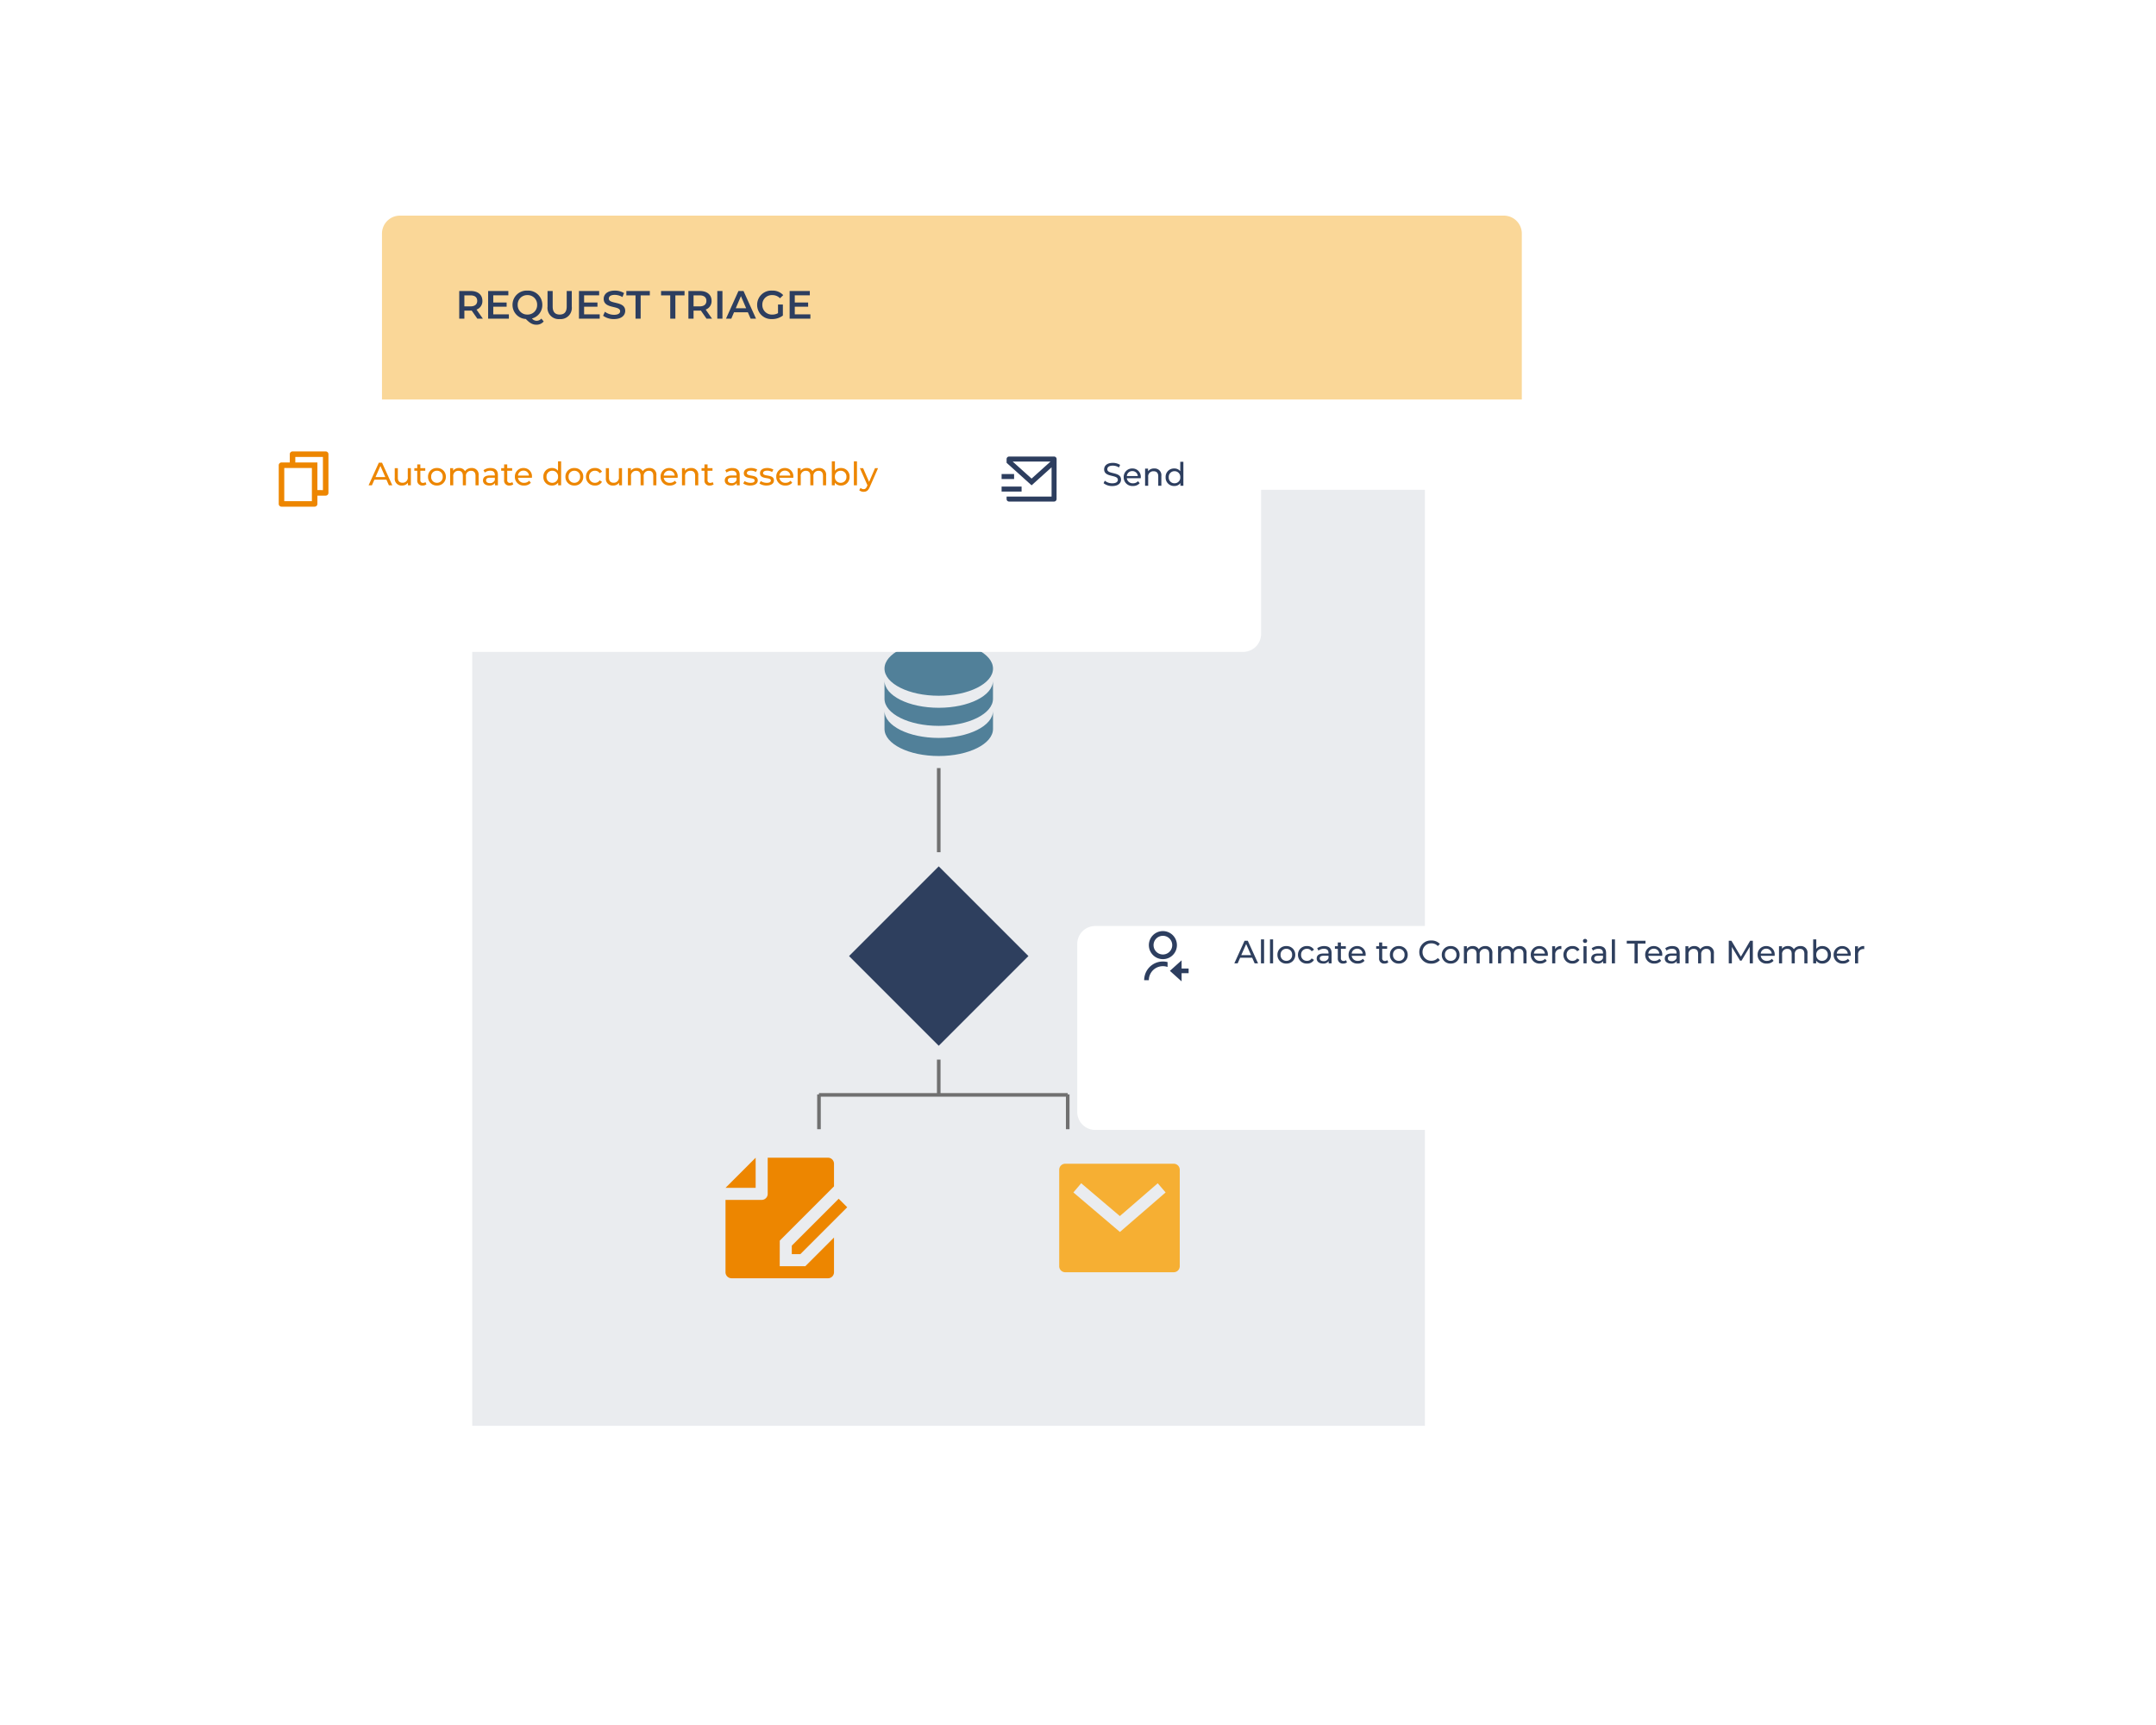
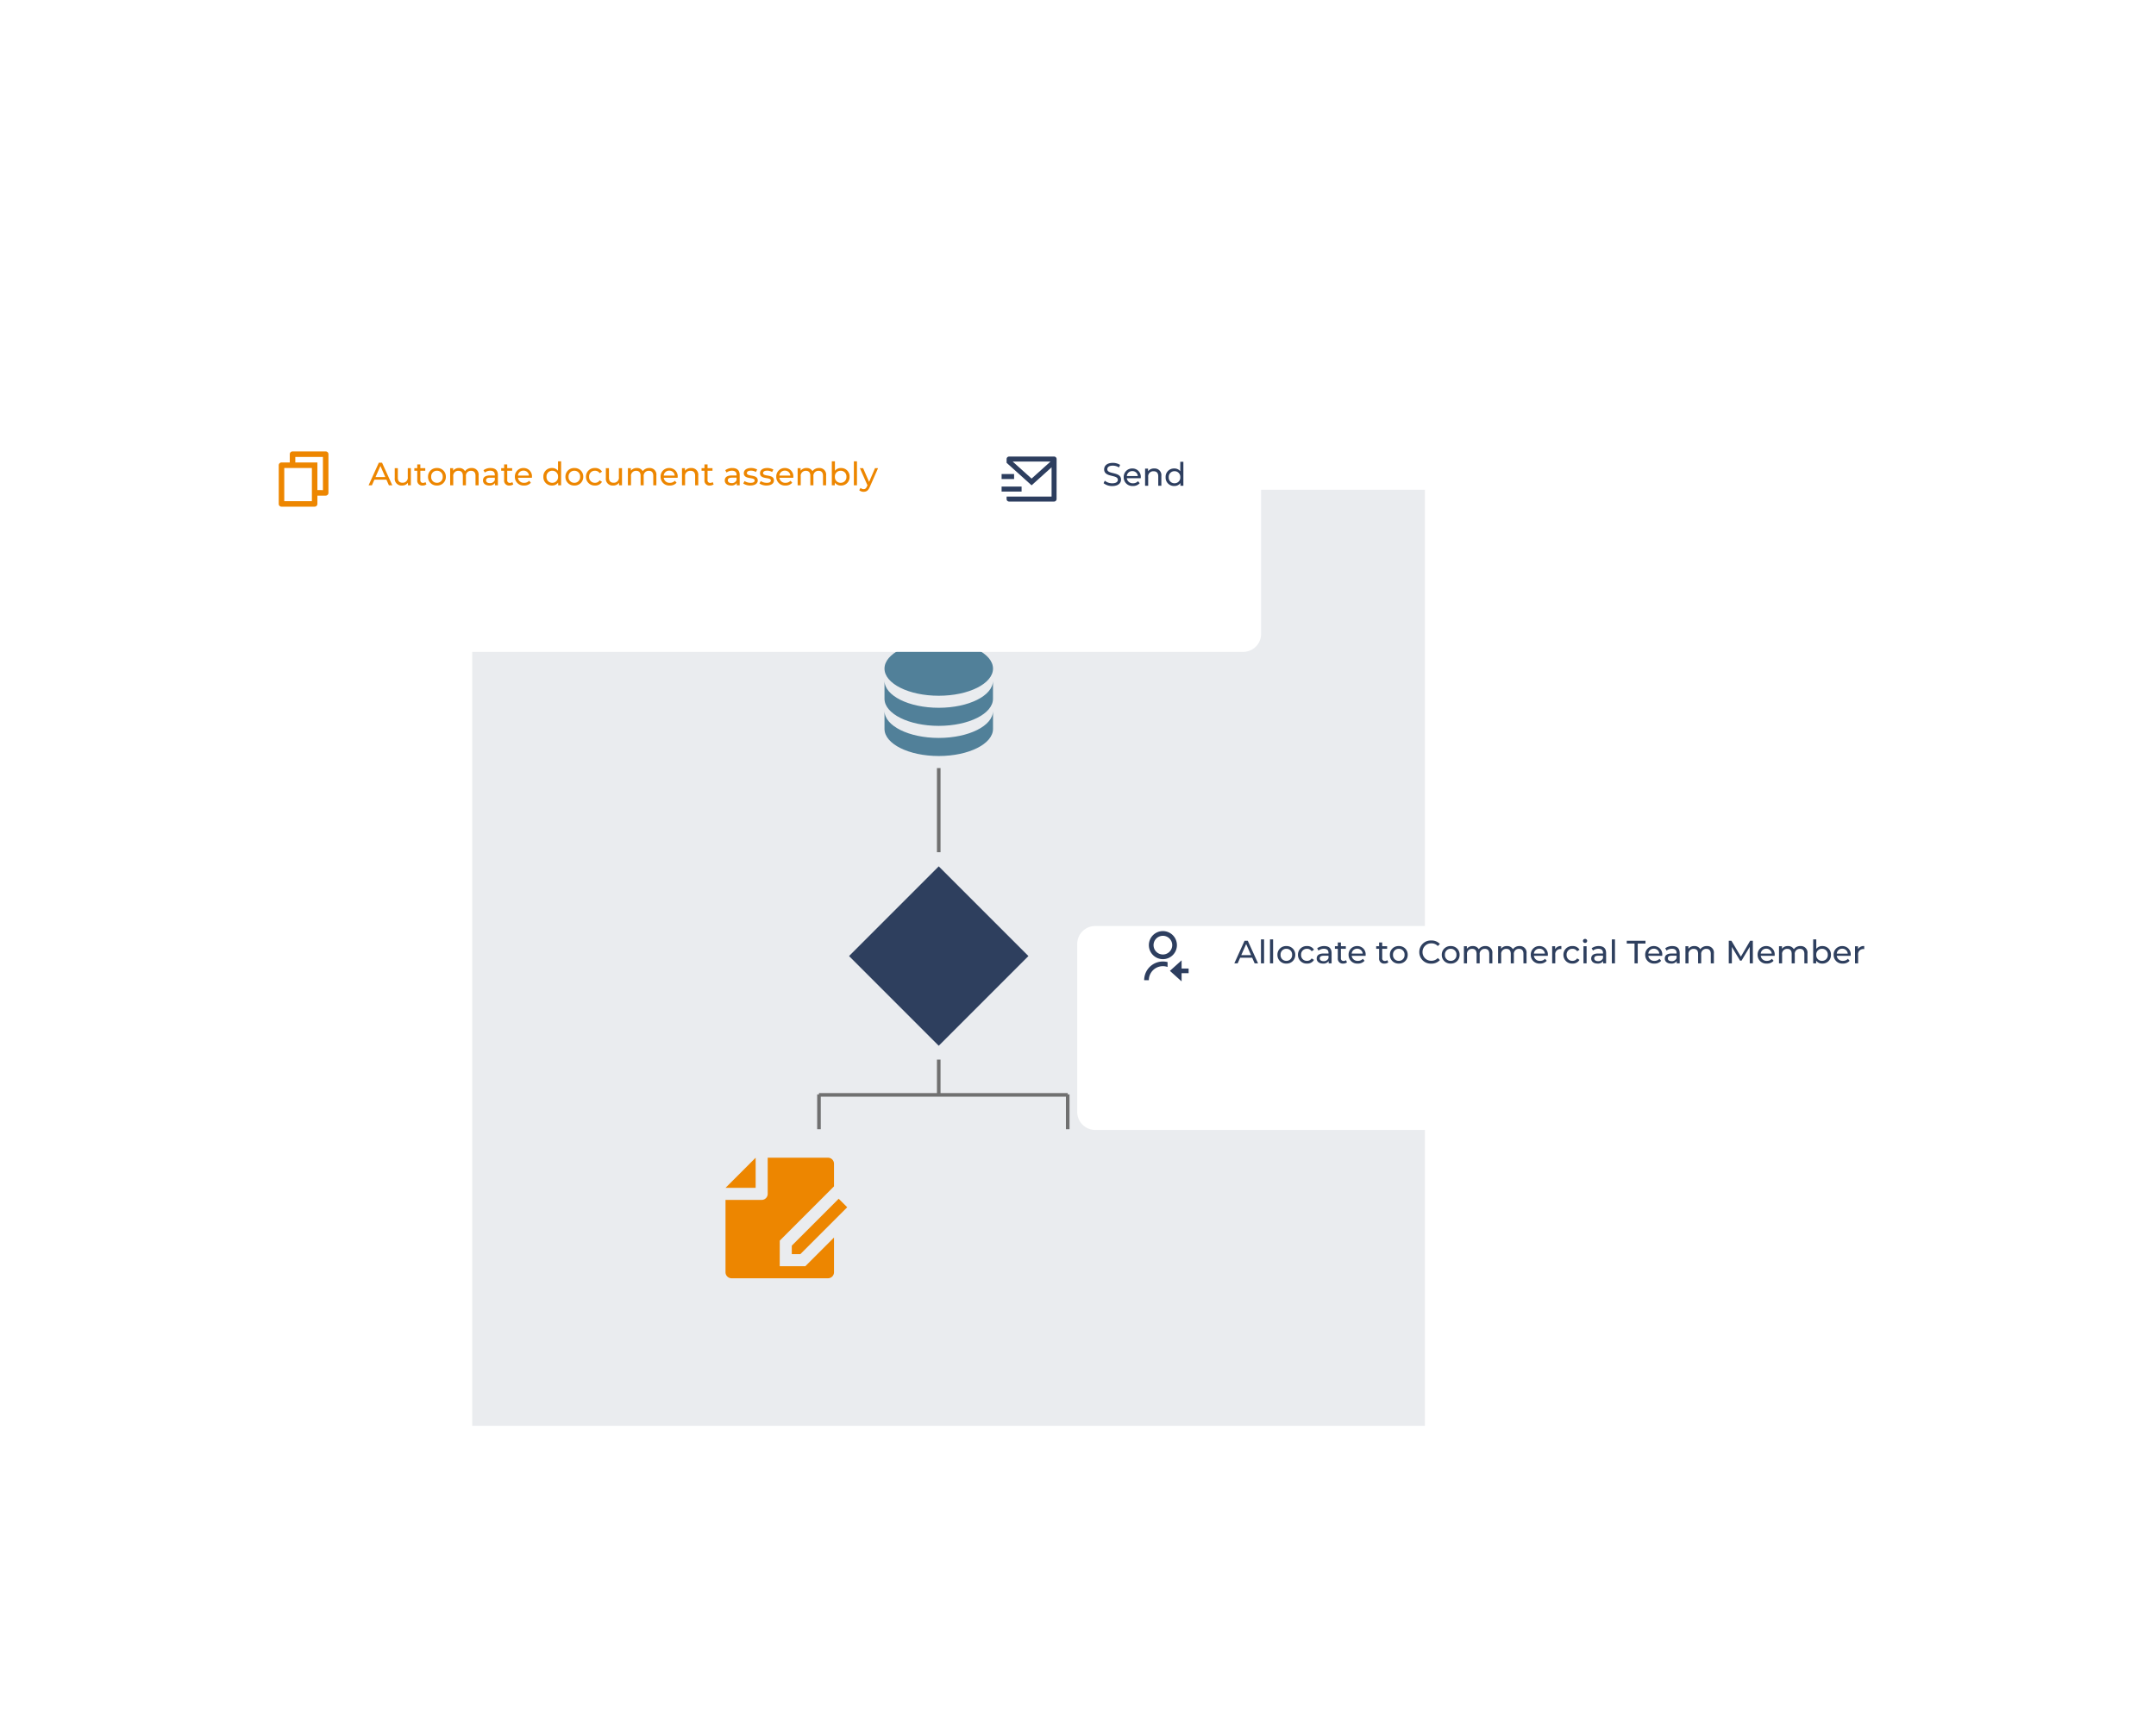
<svg xmlns="http://www.w3.org/2000/svg" width="600" height="480" viewBox="0 0 600 480">
  <defs>
    <style>.a{clip-path:url(#h);}.b{fill:#fff;}.c{fill:#fad798;}.d,.e{fill:#2d3e5f;}.e{opacity:0.1;}.f,.k{fill:none;}.g{fill:#518099;}.h{fill:#ed8600;}.i{fill:#f6af33;}.j{fill:#2e3f5e;}.k{stroke:#707070;}.l{filter:url(#e);}.m{filter:url(#c);}.n{filter:url(#a);}</style>
    <filter id="a" x="61.303" y="35" width="407.209" height="450" filterUnits="userSpaceOnUse">
      <feOffset dy="20" input="SourceAlpha" />
      <feGaussianBlur stdDeviation="15" result="b" />
      <feFlood flood-opacity="0.161" />
      <feComposite operator="in" in2="b" />
      <feComposite in="SourceGraphic" />
    </filter>
    <filter id="c" x="12" y="80.581" width="383.953" height="145.814" filterUnits="userSpaceOnUse">
      <feOffset dy="20" input="SourceAlpha" />
      <feGaussianBlur stdDeviation="15" result="d" />
      <feFlood flood-opacity="0.161" />
      <feComposite operator="in" in2="d" />
      <feComposite in="SourceGraphic" />
    </filter>
    <filter id="e" x="254.791" y="212.674" width="333.721" height="146.744" filterUnits="userSpaceOnUse">
      <feOffset dy="20" input="SourceAlpha" />
      <feGaussianBlur stdDeviation="15" result="f" />
      <feFlood flood-opacity="0.161" />
      <feComposite operator="in" in2="f" />
      <feComposite in="SourceGraphic" />
    </filter>
    <clipPath id="h">
      <rect width="600" height="480" />
    </clipPath>
  </defs>
  <g id="g" class="a">
    <g class="n" transform="matrix(1, 0, 0, 1, 0, 0)">
      <path class="b" d="M5,0H312.209a5,5,0,0,1,5,5V355a5,5,0,0,1-5,5H5a5,5,0,0,1-5-5V5A5,5,0,0,1,5,0Z" transform="translate(106.3 60)" />
    </g>
-     <path class="c" d="M5,0H312.209a5,5,0,0,1,5,5V51.163H0V5A5,5,0,0,1,5,0Z" transform="translate(106.303 60)" />
-     <path class="d" d="M7.612,0,5.841-2.53A2.462,2.462,0,0,0,7.48-4.961C7.48-6.666,6.226-7.7,4.2-7.7H1.034V0h1.43V-2.244H4.2a2.681,2.681,0,0,0,.3-.011L6.072,0ZM6.039-4.961c0,.968-.649,1.54-1.9,1.54H2.464V-6.49H4.136C5.39-6.49,6.039-5.929,6.039-4.961ZM10.505-1.2V-3.322h3.718V-4.5H10.505v-2H14.7V-7.7H9.075V0H14.85V-1.2ZM23.881-.022a1.744,1.744,0,0,1-1.32.616,1.684,1.684,0,0,1-1.287-.649A3.855,3.855,0,0,0,24.156-3.85a3.936,3.936,0,0,0-4.147-3.96,3.943,3.943,0,0,0-4.147,3.96A3.9,3.9,0,0,0,19.569.088c1.133,1.188,1.914,1.595,2.959,1.595A2.562,2.562,0,0,0,24.541.77ZM17.3-3.85a2.624,2.624,0,0,1,2.706-2.706A2.624,2.624,0,0,1,22.715-3.85a2.624,2.624,0,0,1-2.706,2.706A2.624,2.624,0,0,1,17.3-3.85ZM28.985.11a3.108,3.108,0,0,0,3.366-3.465V-7.7H30.943v4.29c0,1.584-.7,2.266-1.947,2.266s-1.958-.682-1.958-2.266V-7.7h-1.43v4.345A3.111,3.111,0,0,0,28.985.11Zm6.8-1.309V-3.322H39.5V-4.5H35.783v-2h4.191V-7.7H34.353V0h5.775V-1.2ZM44.11.11c2.112,0,3.113-1.056,3.113-2.288,0-2.827-4.565-1.76-4.565-3.4,0-.583.484-1.045,1.672-1.045a4.279,4.279,0,0,1,2.123.605L46.9-7.128a4.868,4.868,0,0,0-2.563-.682c-2.112,0-3.1,1.056-3.1,2.3,0,2.86,4.576,1.771,4.576,3.432,0,.572-.506,1-1.7,1a4.266,4.266,0,0,1-2.541-.847l-.5,1.111A4.961,4.961,0,0,0,44.11.11ZM50.094,0h1.43V-6.49h2.552V-7.7H47.542v1.21h2.552Zm9.658,0h1.43V-6.49h2.552V-7.7H57.2v1.21h2.552ZM71.39,0,69.619-2.53a2.462,2.462,0,0,0,1.639-2.431C71.258-6.666,70-7.7,67.98-7.7H64.812V0h1.43V-2.244H67.98a2.681,2.681,0,0,0,.3-.011L69.85,0ZM69.817-4.961c0,.968-.649,1.54-1.9,1.54H66.242V-6.49h1.672C69.168-6.49,69.817-5.929,69.817-4.961ZM72.853,0h1.43V-7.7h-1.43Zm9.273,0h1.5L80.146-7.7H78.738L75.273,0h1.474l.759-1.782h3.85ZM77.99-2.9,79.431-6.27,80.883-2.9ZM89.749-1.54a3.11,3.11,0,0,1-1.584.4A2.65,2.65,0,0,1,85.382-3.85a2.634,2.634,0,0,1,2.794-2.706,2.858,2.858,0,0,1,2.123.88l.9-.88A3.978,3.978,0,0,0,88.11-7.81a3.936,3.936,0,0,0-4.169,3.96A3.93,3.93,0,0,0,88.088.11,4.875,4.875,0,0,0,91.1-.869V-3.938H89.749Zm4.664.341V-3.322h3.718V-4.5H94.413v-2H98.6V-7.7H92.983V0h5.775V-1.2Z" transform="translate(126.768 88.674)" />
    <path class="e" d="M0,0H265.116V260.465H0Z" transform="translate(131.419 136.279)" />
    <path class="f" d="M0,0H40.257V40.257H0Z" transform="translate(241.117 173.468)" />
    <path class="g" d="M33.193,13.9v5.032c0,4.168-6.76,7.548-15.1,7.548S3,23.1,3,18.935V13.9c0,4.168,6.76,7.548,15.1,7.548S33.193,18.071,33.193,13.9ZM3,22.29c0,4.168,6.76,7.548,15.1,7.548s15.1-3.38,15.1-7.548v5.032c0,4.168-6.76,7.548-15.1,7.548S3,31.491,3,27.322ZM18.1,18.1C9.76,18.1,3,14.717,3,10.548S9.76,3,18.1,3s15.1,3.38,15.1,7.548S26.433,18.1,18.1,18.1Z" transform="translate(243.149 175.5)" />
    <path class="f" d="M0,0H40.257V40.257H0Z" transform="translate(196.872 318.789)" />
    <path class="h" d="M33.193,24.214v9.67a1.666,1.666,0,0,1-1.666,1.664H4.666A1.677,1.677,0,0,1,3,33.859V13.742H13.064a1.677,1.677,0,0,0,1.677-1.677V2H31.519a1.681,1.681,0,0,1,1.674,1.664V9.979L18.1,25.076l-.01,7.109,7.122.01ZM34.5,13.42l2.372,2.372L23.823,28.838l-2.375,0,0-2.368L34.5,13.42ZM3,10.387l8.387-8.382v8.382Z" transform="translate(198.904 320.143)" />
    <path class="f" d="M0,0H40.257V40.257H0Z" transform="translate(291.416 318.789)" />
-     <path class="i" d="M3.677,3H33.87a1.677,1.677,0,0,1,1.677,1.677V31.516a1.677,1.677,0,0,1-1.677,1.677H3.677A1.677,1.677,0,0,1,2,31.516V4.677A1.677,1.677,0,0,1,3.677,3Zm15.2,14.565L8.119,8.431,5.947,10.988l12.949,11,12.716-11L29.419,8.441,18.876,17.565Z" transform="translate(292.771 320.821)" />
    <path class="j" d="M0,0H35.3V35.3H0Z" transform="translate(261.246 241.073) rotate(45)" />
    <path class="k" d="M0,0H69.223" transform="translate(227.915 304.663)" />
    <path class="k" d="M14482.5,898v-9.684" transform="translate(-14254.584 -583.785)" />
    <path class="k" d="M14482.5,898v-9.684" transform="translate(-14185.361 -583.785)" />
    <path class="k" d="M14482.5,898v-9.684" transform="translate(-14221.254 -593.469)" />
    <path class="k" d="M14482.5,911.729V888.317" transform="translate(-14221.254 -674.592)" />
    <g class="m" transform="matrix(1, 0, 0, 1, 0, 0)">
      <path class="b" d="M5,0H288.953a5,5,0,0,1,5,5V50.814a5,5,0,0,1-5,5H5a5,5,0,0,1-5-5V5A5,5,0,0,1,5,0Z" transform="translate(57 105.58)" />
    </g>
    <path class="h" d="M5.652,0H6.6L3.735-6.3H2.844L-.009,0H.918l.693-1.575H4.959ZM1.926-2.3,3.285-5.382,4.644-2.3ZM10.9-4.77V-2.3A1.4,1.4,0,0,1,9.423-.72c-.819,0-1.287-.468-1.287-1.4V-4.77H7.272v2.745A1.874,1.874,0,0,0,9.324.054a1.941,1.941,0,0,0,1.62-.774V0h.819V-4.77ZM15.822-.9a1.088,1.088,0,0,1-.675.225.7.7,0,0,1-.747-.8V-4.059h1.368V-4.77H14.4V-5.814h-.864V-4.77h-.81v.711h.81V-1.44A1.361,1.361,0,0,0,15.048.054a1.63,1.63,0,0,0,1.044-.333Zm3.2.954a2.373,2.373,0,0,0,2.475-2.439,2.366,2.366,0,0,0-2.475-2.43,2.374,2.374,0,0,0-2.484,2.43A2.381,2.381,0,0,0,19.017.054Zm0-.756a1.579,1.579,0,0,1-1.611-1.683,1.572,1.572,0,0,1,1.611-1.674,1.565,1.565,0,0,1,1.6,1.674A1.572,1.572,0,0,1,19.017-.7Zm9.639-4.113a2.15,2.15,0,0,0-1.836.882,1.765,1.765,0,0,0-1.656-.882,1.933,1.933,0,0,0-1.647.756V-4.77h-.828V0h.864V-2.457a1.385,1.385,0,0,1,1.431-1.584c.783,0,1.233.459,1.233,1.395V0h.864V-2.457a1.385,1.385,0,0,1,1.431-1.584c.783,0,1.233.459,1.233,1.395V0h.864V-2.745A1.829,1.829,0,0,0,28.656-4.815Zm5.283,0a3.177,3.177,0,0,0-1.971.612l.36.648a2.412,2.412,0,0,1,1.512-.513c.855,0,1.278.423,1.278,1.152v.171H33.75c-1.422,0-1.917.63-1.917,1.4,0,.828.684,1.4,1.764,1.4A1.771,1.771,0,0,0,35.163-.63V0h.819V-2.88C35.982-4.185,35.244-4.815,33.939-4.815Zm-.2,4.2c-.657,0-1.053-.3-1.053-.774,0-.4.243-.738,1.1-.738h1.332v.666A1.383,1.383,0,0,1,33.741-.612ZM40-.9a1.088,1.088,0,0,1-.675.225.7.7,0,0,1-.747-.8V-4.059h1.368V-4.77H38.574V-5.814H37.71V-4.77H36.9v.711h.81V-1.44A1.361,1.361,0,0,0,39.222.054a1.63,1.63,0,0,0,1.044-.333Zm5.463-1.458A2.3,2.3,0,0,0,43.1-4.815a2.336,2.336,0,0,0-2.394,2.43A2.388,2.388,0,0,0,43.272.054,2.394,2.394,0,0,0,45.153-.72l-.477-.558A1.781,1.781,0,0,1,43.3-.7,1.616,1.616,0,0,1,41.571-2.1h3.87C45.45-2.178,45.459-2.286,45.459-2.358ZM43.1-4.086a1.488,1.488,0,0,1,1.53,1.368h-3.06A1.487,1.487,0,0,1,43.1-4.086Zm9.612-2.592V-4.05a2.03,2.03,0,0,0-1.665-.765,2.315,2.315,0,0,0-2.412,2.43A2.322,2.322,0,0,0,51.048.054a2.015,2.015,0,0,0,1.7-.81V0h.828V-6.678ZM51.12-.7a1.579,1.579,0,0,1-1.611-1.683A1.572,1.572,0,0,1,51.12-4.059a1.57,1.57,0,0,1,1.6,1.674A1.577,1.577,0,0,1,51.12-.7Zm6.138.756a2.373,2.373,0,0,0,2.475-2.439,2.366,2.366,0,0,0-2.475-2.43,2.374,2.374,0,0,0-2.484,2.43A2.381,2.381,0,0,0,57.258.054Zm0-.756a1.579,1.579,0,0,1-1.611-1.683,1.572,1.572,0,0,1,1.611-1.674,1.565,1.565,0,0,1,1.6,1.674A1.572,1.572,0,0,1,57.258-.7Zm5.751.756A2.134,2.134,0,0,0,64.953-.972L64.3-1.386A1.487,1.487,0,0,1,63-.7a1.581,1.581,0,0,1-1.638-1.683A1.583,1.583,0,0,1,63-4.059a1.487,1.487,0,0,1,1.3.684l.657-.423a2.127,2.127,0,0,0-1.944-1.017,2.383,2.383,0,0,0-2.52,2.43A2.39,2.39,0,0,0,63.009.054ZM69.651-4.77V-2.3A1.4,1.4,0,0,1,68.175-.72c-.819,0-1.287-.468-1.287-1.4V-4.77h-.864v2.745A1.874,1.874,0,0,0,68.076.054,1.941,1.941,0,0,0,69.7-.72V0h.819V-4.77Zm8.478-.045a2.15,2.15,0,0,0-1.836.882,1.765,1.765,0,0,0-1.656-.882,1.933,1.933,0,0,0-1.647.756V-4.77h-.828V0h.864V-2.457a1.385,1.385,0,0,1,1.431-1.584c.783,0,1.233.459,1.233,1.395V0h.864V-2.457a1.385,1.385,0,0,1,1.431-1.584c.783,0,1.233.459,1.233,1.395V0h.864V-2.745A1.829,1.829,0,0,0,78.129-4.815Zm7.884,2.457a2.3,2.3,0,0,0-2.358-2.457,2.336,2.336,0,0,0-2.394,2.43A2.388,2.388,0,0,0,83.826.054,2.394,2.394,0,0,0,85.707-.72l-.477-.558A1.781,1.781,0,0,1,83.853-.7,1.616,1.616,0,0,1,82.125-2.1H86C86-2.178,86.013-2.286,86.013-2.358ZM83.655-4.086a1.488,1.488,0,0,1,1.53,1.368h-3.06A1.487,1.487,0,0,1,83.655-4.086Zm6.1-.729a2.045,2.045,0,0,0-1.719.765v-.72H87.21V0h.864V-2.457a1.417,1.417,0,0,1,1.512-1.584c.819,0,1.287.459,1.287,1.395V0h.864V-2.745A1.848,1.848,0,0,0,89.757-4.815ZM95.751-.9a1.088,1.088,0,0,1-.675.225.7.7,0,0,1-.747-.8V-4.059H95.7V-4.77H94.329V-5.814h-.864V-4.77h-.81v.711h.81V-1.44A1.361,1.361,0,0,0,94.977.054a1.63,1.63,0,0,0,1.044-.333Zm5.472-3.915a3.177,3.177,0,0,0-1.971.612l.36.648a2.412,2.412,0,0,1,1.512-.513c.855,0,1.278.423,1.278,1.152v.171h-1.368c-1.422,0-1.917.63-1.917,1.4,0,.828.684,1.4,1.764,1.4a1.771,1.771,0,0,0,1.566-.684V0h.819V-2.88C103.266-4.185,102.528-4.815,101.223-4.815Zm-.2,4.2c-.657,0-1.053-.3-1.053-.774,0-.4.243-.738,1.1-.738H102.4v.666A1.383,1.383,0,0,1,101.025-.612Zm5.211.666c1.269,0,2.061-.549,2.061-1.413,0-1.854-3.024-.936-3.024-2.061,0-.378.369-.657,1.125-.657a2.491,2.491,0,0,1,1.377.378l.369-.684a3.471,3.471,0,0,0-1.737-.432c-1.224,0-1.989.576-1.989,1.431,0,1.9,3.015.972,3.015,2.043,0,.405-.333.648-1.134.648a3.065,3.065,0,0,1-1.674-.495l-.36.684A3.443,3.443,0,0,0,106.236.054Zm4.509,0c1.269,0,2.061-.549,2.061-1.413,0-1.854-3.024-.936-3.024-2.061,0-.378.369-.657,1.125-.657a2.491,2.491,0,0,1,1.377.378l.369-.684a3.471,3.471,0,0,0-1.737-.432c-1.224,0-1.989.576-1.989,1.431,0,1.9,3.015.972,3.015,2.043,0,.405-.333.648-1.134.648a3.065,3.065,0,0,1-1.674-.495l-.36.684A3.443,3.443,0,0,0,110.745.054ZM118.2-2.358a2.3,2.3,0,0,0-2.358-2.457,2.336,2.336,0,0,0-2.394,2.43A2.388,2.388,0,0,0,116.01.054a2.394,2.394,0,0,0,1.881-.774l-.477-.558a1.781,1.781,0,0,1-1.377.576A1.616,1.616,0,0,1,114.309-2.1h3.87C118.188-2.178,118.2-2.286,118.2-2.358Zm-2.358-1.728a1.488,1.488,0,0,1,1.53,1.368h-3.06A1.487,1.487,0,0,1,115.839-4.086Zm9.522-.729a2.15,2.15,0,0,0-1.836.882,1.765,1.765,0,0,0-1.656-.882,1.933,1.933,0,0,0-1.647.756V-4.77h-.828V0h.864V-2.457a1.385,1.385,0,0,1,1.431-1.584c.783,0,1.233.459,1.233,1.395V0h.864V-2.457a1.385,1.385,0,0,1,1.431-1.584c.783,0,1.233.459,1.233,1.395V0h.864V-2.745A1.829,1.829,0,0,0,125.361-4.815Zm6.075,0a2.03,2.03,0,0,0-1.665.765V-6.678h-.864V0h.828V-.756a2.015,2.015,0,0,0,1.7.81,2.322,2.322,0,0,0,2.412-2.439A2.315,2.315,0,0,0,131.436-4.815ZM131.364-.7a1.577,1.577,0,0,1-1.6-1.683,1.57,1.57,0,0,1,1.6-1.674,1.572,1.572,0,0,1,1.611,1.674A1.579,1.579,0,0,1,131.364-.7Zm3.681.7h.864V-6.678h-.864Zm5.886-4.77L139.284-.954,137.619-4.77h-.9l2.106,4.761-.153.333c-.234.549-.495.738-.909.738a1.22,1.22,0,0,1-.855-.351l-.369.648a1.791,1.791,0,0,0,1.224.441c.729,0,1.278-.315,1.7-1.323l2.313-5.247Z" transform="translate(102.581 135.047)" />
    <path class="d" d="M2.781.072C4.446.072,5.22-.756,5.22-1.719,5.22-4.032,1.4-3.069,1.4-4.608c0-.549.459-1,1.53-1a3.254,3.254,0,0,1,1.728.513l.3-.72a3.706,3.706,0,0,0-2.025-.558c-1.656,0-2.412.828-2.412,1.8,0,2.34,3.816,1.368,3.816,2.907,0,.549-.468.972-1.557.972A3.242,3.242,0,0,1,.7-1.422l-.333.7A3.74,3.74,0,0,0,2.781.072Zm7.938-2.43A2.3,2.3,0,0,0,8.361-4.815a2.336,2.336,0,0,0-2.394,2.43A2.388,2.388,0,0,0,8.532.054,2.394,2.394,0,0,0,10.413-.72l-.477-.558A1.781,1.781,0,0,1,8.559-.7,1.616,1.616,0,0,1,6.831-2.1H10.7C10.71-2.178,10.719-2.286,10.719-2.358ZM8.361-4.086a1.488,1.488,0,0,1,1.53,1.368H6.831A1.487,1.487,0,0,1,8.361-4.086Zm6.1-.729a2.045,2.045,0,0,0-1.719.765v-.72h-.828V0h.864V-2.457a1.417,1.417,0,0,1,1.512-1.584c.819,0,1.287.459,1.287,1.395V0h.864V-2.745A1.848,1.848,0,0,0,14.463-4.815Zm7.245-1.863V-4.05a2.03,2.03,0,0,0-1.665-.765,2.315,2.315,0,0,0-2.412,2.43A2.322,2.322,0,0,0,20.043.054a2.015,2.015,0,0,0,1.7-.81V0h.828V-6.678ZM20.115-.7A1.579,1.579,0,0,1,18.5-2.385a1.572,1.572,0,0,1,1.611-1.674,1.57,1.57,0,0,1,1.6,1.674A1.577,1.577,0,0,1,20.115-.7Z" transform="translate(306.755 135.175)" />
    <path class="f" d="M0,0H16.694V16.694H0Z" transform="translate(278.737 124.954)" />
    <path class="d" d="M15.3,14.83a.7.7,0,0,1-.69.691H2.081a.691.691,0,0,1-.69-.691v-.7h12.52V5.991L8.347,11,1.391,4.739V3.7a.7.7,0,0,1,.7-.7h12.52a.7.7,0,0,1,.7.7ZM3.084,4.391,8.347,9.128,13.61,4.391ZM0,11.347H5.565v1.391H0ZM0,7.869H3.478V9.26H0Z" transform="translate(278.737 124.041)" />
    <path class="f" d="M0,0H18.447V18.447H0Z" transform="translate(75.264 124.078)" />
    <path class="h" d="M6.075,5.075V2.769A.769.769,0,0,1,6.843,2h9.224a.769.769,0,0,1,.769.769V13.529a.769.769,0,0,1-.769.769H13.761V16.6a.771.771,0,0,1-.774.769H3.774A.769.769,0,0,1,3,16.6L3,5.843a.771.771,0,0,1,.774-.769ZM4.54,6.612l0,9.224h7.686V6.612ZM7.612,5.075h6.149v7.686H15.3V3.537H7.612Z" transform="translate(74.569 123.615)" />
    <g class="l" transform="matrix(1, 0, 0, 1, 0, 0)">
      <path class="b" d="M5,0H238.721a5,5,0,0,1,5,5V51.744a5,5,0,0,1-5,5H5a5,5,0,0,1-5-5V5A5,5,0,0,1,5,0Z" transform="translate(299.79 237.67)" />
    </g>
    <path class="j" d="M5.652,0H6.6L3.735-6.3H2.844L-.009,0H.918l.693-1.575H4.959ZM1.926-2.3,3.285-5.382,4.644-2.3ZM7.407,0h.864V-6.678H7.407ZM9.918,0h.864V-6.678H9.918Zm4.554.054a2.373,2.373,0,0,0,2.475-2.439,2.366,2.366,0,0,0-2.475-2.43,2.374,2.374,0,0,0-2.484,2.43A2.381,2.381,0,0,0,14.472.054Zm0-.756a1.579,1.579,0,0,1-1.611-1.683,1.572,1.572,0,0,1,1.611-1.674,1.565,1.565,0,0,1,1.6,1.674A1.572,1.572,0,0,1,14.472-.7Zm5.751.756A2.134,2.134,0,0,0,22.167-.972l-.657-.414a1.487,1.487,0,0,1-1.3.684,1.581,1.581,0,0,1-1.638-1.683,1.583,1.583,0,0,1,1.638-1.674,1.487,1.487,0,0,1,1.3.684l.657-.423a2.127,2.127,0,0,0-1.944-1.017,2.383,2.383,0,0,0-2.52,2.43A2.39,2.39,0,0,0,20.223.054Zm4.8-4.869a3.177,3.177,0,0,0-1.971.612l.36.648a2.412,2.412,0,0,1,1.512-.513c.855,0,1.278.423,1.278,1.152v.171H24.831c-1.422,0-1.917.63-1.917,1.4,0,.828.684,1.4,1.764,1.4A1.771,1.771,0,0,0,26.244-.63V0h.819V-2.88C27.063-4.185,26.325-4.815,25.02-4.815Zm-.2,4.2c-.657,0-1.053-.3-1.053-.774,0-.4.243-.738,1.1-.738H26.2v.666A1.383,1.383,0,0,1,24.822-.612ZM31.077-.9a1.088,1.088,0,0,1-.675.225.7.7,0,0,1-.747-.8V-4.059h1.368V-4.77H29.655V-5.814h-.864V-4.77h-.81v.711h.81V-1.44A1.361,1.361,0,0,0,30.3.054a1.63,1.63,0,0,0,1.044-.333ZM36.54-2.358a2.3,2.3,0,0,0-2.358-2.457,2.336,2.336,0,0,0-2.394,2.43A2.388,2.388,0,0,0,34.353.054,2.394,2.394,0,0,0,36.234-.72l-.477-.558A1.781,1.781,0,0,1,34.38-.7,1.616,1.616,0,0,1,32.652-2.1h3.87C36.531-2.178,36.54-2.286,36.54-2.358ZM34.182-4.086a1.488,1.488,0,0,1,1.53,1.368h-3.06A1.487,1.487,0,0,1,34.182-4.086ZM42.57-.9a1.088,1.088,0,0,1-.675.225.7.7,0,0,1-.747-.8V-4.059h1.368V-4.77H41.148V-5.814h-.864V-4.77h-.81v.711h.81V-1.44A1.361,1.361,0,0,0,41.8.054,1.63,1.63,0,0,0,42.84-.279Zm3.195.954A2.373,2.373,0,0,0,48.24-2.385a2.366,2.366,0,0,0-2.475-2.43,2.374,2.374,0,0,0-2.484,2.43A2.381,2.381,0,0,0,45.765.054Zm0-.756a1.579,1.579,0,0,1-1.611-1.683,1.572,1.572,0,0,1,1.611-1.674,1.565,1.565,0,0,1,1.6,1.674A1.572,1.572,0,0,1,45.765-.7ZM54.8.072a3.126,3.126,0,0,0,2.4-.99l-.585-.567a2.343,2.343,0,0,1-1.773.756A2.38,2.38,0,0,1,52.371-3.15a2.38,2.38,0,0,1,2.475-2.421,2.334,2.334,0,0,1,1.773.747l.585-.567a3.113,3.113,0,0,0-2.394-.981A3.187,3.187,0,0,0,51.471-3.15,3.184,3.184,0,0,0,54.8.072ZM60.21.054a2.373,2.373,0,0,0,2.475-2.439,2.366,2.366,0,0,0-2.475-2.43,2.374,2.374,0,0,0-2.484,2.43A2.381,2.381,0,0,0,60.21.054Zm0-.756A1.579,1.579,0,0,1,58.6-2.385,1.572,1.572,0,0,1,60.21-4.059a1.565,1.565,0,0,1,1.6,1.674A1.572,1.572,0,0,1,60.21-.7Zm9.639-4.113a2.15,2.15,0,0,0-1.836.882,1.765,1.765,0,0,0-1.656-.882,1.933,1.933,0,0,0-1.647.756V-4.77h-.828V0h.864V-2.457a1.385,1.385,0,0,1,1.431-1.584c.783,0,1.233.459,1.233,1.395V0h.864V-2.457a1.385,1.385,0,0,1,1.431-1.584c.783,0,1.233.459,1.233,1.395V0H71.8V-2.745A1.829,1.829,0,0,0,69.849-4.815Zm9.513,0a2.15,2.15,0,0,0-1.836.882,1.765,1.765,0,0,0-1.656-.882,1.933,1.933,0,0,0-1.647.756V-4.77h-.828V0h.864V-2.457A1.385,1.385,0,0,1,75.69-4.041c.783,0,1.233.459,1.233,1.395V0h.864V-2.457a1.385,1.385,0,0,1,1.431-1.584c.783,0,1.233.459,1.233,1.395V0h.864V-2.745A1.829,1.829,0,0,0,79.362-4.815Zm7.884,2.457a2.3,2.3,0,0,0-2.358-2.457,2.336,2.336,0,0,0-2.394,2.43A2.388,2.388,0,0,0,85.059.054,2.394,2.394,0,0,0,86.94-.72l-.477-.558A1.781,1.781,0,0,1,85.086-.7,1.616,1.616,0,0,1,83.358-2.1h3.87C87.237-2.178,87.246-2.286,87.246-2.358ZM84.888-4.086a1.488,1.488,0,0,1,1.53,1.368h-3.06A1.487,1.487,0,0,1,84.888-4.086Zm4.383.117v-.8h-.828V0h.864V-2.376a1.423,1.423,0,0,1,1.5-1.611,1.526,1.526,0,0,1,.2.009v-.837A1.821,1.821,0,0,0,89.271-3.969ZM94.1.054A2.134,2.134,0,0,0,96.048-.972l-.657-.414A1.487,1.487,0,0,1,94.1-.7a1.581,1.581,0,0,1-1.638-1.683A1.583,1.583,0,0,1,94.1-4.059a1.487,1.487,0,0,1,1.3.684l.657-.423A2.127,2.127,0,0,0,94.1-4.815a2.383,2.383,0,0,0-2.52,2.43A2.39,2.39,0,0,0,94.1.054ZM97.6-5.688a.565.565,0,0,0,.585-.576.56.56,0,0,0-.585-.549.569.569,0,0,0-.585.567A.562.562,0,0,0,97.6-5.688ZM97.164,0h.864V-4.77h-.864Zm4.248-4.815a3.177,3.177,0,0,0-1.971.612l.36.648a2.412,2.412,0,0,1,1.512-.513c.855,0,1.278.423,1.278,1.152v.171h-1.368c-1.422,0-1.917.63-1.917,1.4,0,.828.684,1.4,1.764,1.4a1.771,1.771,0,0,0,1.566-.684V0h.819V-2.88C103.455-4.185,102.717-4.815,101.412-4.815Zm-.2,4.2c-.657,0-1.053-.3-1.053-.774,0-.4.243-.738,1.1-.738h1.332v.666A1.383,1.383,0,0,1,101.214-.612ZM105.057,0h.864V-6.678h-.864Zm6.309,0h.891V-5.517h2.16V-6.3h-5.211v.783h2.16Zm7.722-2.358a2.3,2.3,0,0,0-2.358-2.457,2.336,2.336,0,0,0-2.394,2.43A2.388,2.388,0,0,0,116.9.054a2.394,2.394,0,0,0,1.881-.774l-.477-.558a1.781,1.781,0,0,1-1.377.576A1.616,1.616,0,0,1,115.2-2.1h3.87C119.079-2.178,119.088-2.286,119.088-2.358ZM116.73-4.086a1.488,1.488,0,0,1,1.53,1.368H115.2A1.487,1.487,0,0,1,116.73-4.086Zm5.157-.729a3.177,3.177,0,0,0-1.971.612l.36.648a2.412,2.412,0,0,1,1.512-.513c.855,0,1.278.423,1.278,1.152v.171H121.7c-1.422,0-1.917.63-1.917,1.4,0,.828.684,1.4,1.764,1.4a1.771,1.771,0,0,0,1.566-.684V0h.819V-2.88C123.93-4.185,123.192-4.815,121.887-4.815Zm-.2,4.2c-.657,0-1.053-.3-1.053-.774,0-.4.243-.738,1.1-.738h1.332v.666A1.383,1.383,0,0,1,121.689-.612Zm9.81-4.2a2.15,2.15,0,0,0-1.836.882,1.765,1.765,0,0,0-1.656-.882,1.933,1.933,0,0,0-1.647.756V-4.77h-.828V0h.864V-2.457a1.385,1.385,0,0,1,1.431-1.584c.783,0,1.233.459,1.233,1.395V0h.864V-2.457a1.385,1.385,0,0,1,1.431-1.584c.783,0,1.233.459,1.233,1.395V0h.864V-2.745A1.829,1.829,0,0,0,131.5-4.815ZM144.3,0l-.009-6.3h-.738l-2.592,4.428L138.33-6.3h-.738V0h.864V-4.563l2.277,3.8h.414l2.277-3.825L143.433,0Zm6.075-2.358a2.3,2.3,0,0,0-2.358-2.457,2.336,2.336,0,0,0-2.394,2.43A2.388,2.388,0,0,0,148.185.054a2.394,2.394,0,0,0,1.881-.774l-.477-.558a1.781,1.781,0,0,1-1.377.576A1.616,1.616,0,0,1,146.484-2.1h3.87C150.363-2.178,150.372-2.286,150.372-2.358Zm-2.358-1.728a1.488,1.488,0,0,1,1.53,1.368h-3.06A1.487,1.487,0,0,1,148.014-4.086Zm9.522-.729a2.15,2.15,0,0,0-1.836.882,1.765,1.765,0,0,0-1.656-.882,1.933,1.933,0,0,0-1.647.756V-4.77h-.828V0h.864V-2.457a1.385,1.385,0,0,1,1.431-1.584c.783,0,1.233.459,1.233,1.395V0h.864V-2.457a1.385,1.385,0,0,1,1.431-1.584c.783,0,1.233.459,1.233,1.395V0h.864V-2.745A1.829,1.829,0,0,0,157.536-4.815Zm6.075,0a2.03,2.03,0,0,0-1.665.765V-6.678h-.864V0h.828V-.756a2.015,2.015,0,0,0,1.7.81,2.322,2.322,0,0,0,2.412-2.439A2.315,2.315,0,0,0,163.611-4.815ZM163.539-.7a1.577,1.577,0,0,1-1.6-1.683,1.57,1.57,0,0,1,1.6-1.674,1.572,1.572,0,0,1,1.611,1.674A1.579,1.579,0,0,1,163.539-.7Zm7.992-1.656a2.3,2.3,0,0,0-2.358-2.457,2.336,2.336,0,0,0-2.394,2.43A2.388,2.388,0,0,0,169.344.054a2.394,2.394,0,0,0,1.881-.774l-.477-.558a1.781,1.781,0,0,1-1.377.576A1.616,1.616,0,0,1,167.643-2.1h3.87C171.522-2.178,171.531-2.286,171.531-2.358Zm-2.358-1.728a1.488,1.488,0,0,1,1.53,1.368h-3.06A1.487,1.487,0,0,1,169.173-4.086Zm4.383.117v-.8h-.828V0h.864V-2.376a1.423,1.423,0,0,1,1.5-1.611,1.526,1.526,0,0,1,.2.009v-.837A1.821,1.821,0,0,0,173.556-3.969Z" transform="translate(343.512 268.07)" />
    <path class="f" d="M0,0H15.622V15.622H0Z" transform="translate(315.813 258.435)" />
    <path class="d" d="M10.509,9.626v1.36A3.905,3.905,0,0,0,5.3,14.669H4a5.207,5.207,0,0,1,6.509-5.043Zm-1.3-.815a3.905,3.905,0,1,1,3.905-3.905A3.9,3.9,0,0,1,9.207,8.811Zm0-1.3a2.6,2.6,0,1,0-2.6-2.6A2.6,2.6,0,0,0,9.207,7.509Zm5.207,3.905h1.953v1.3H14.414v2.278L11.16,12.065l3.255-2.929Z" transform="translate(314.416 258.086)" />
  </g>
</svg>